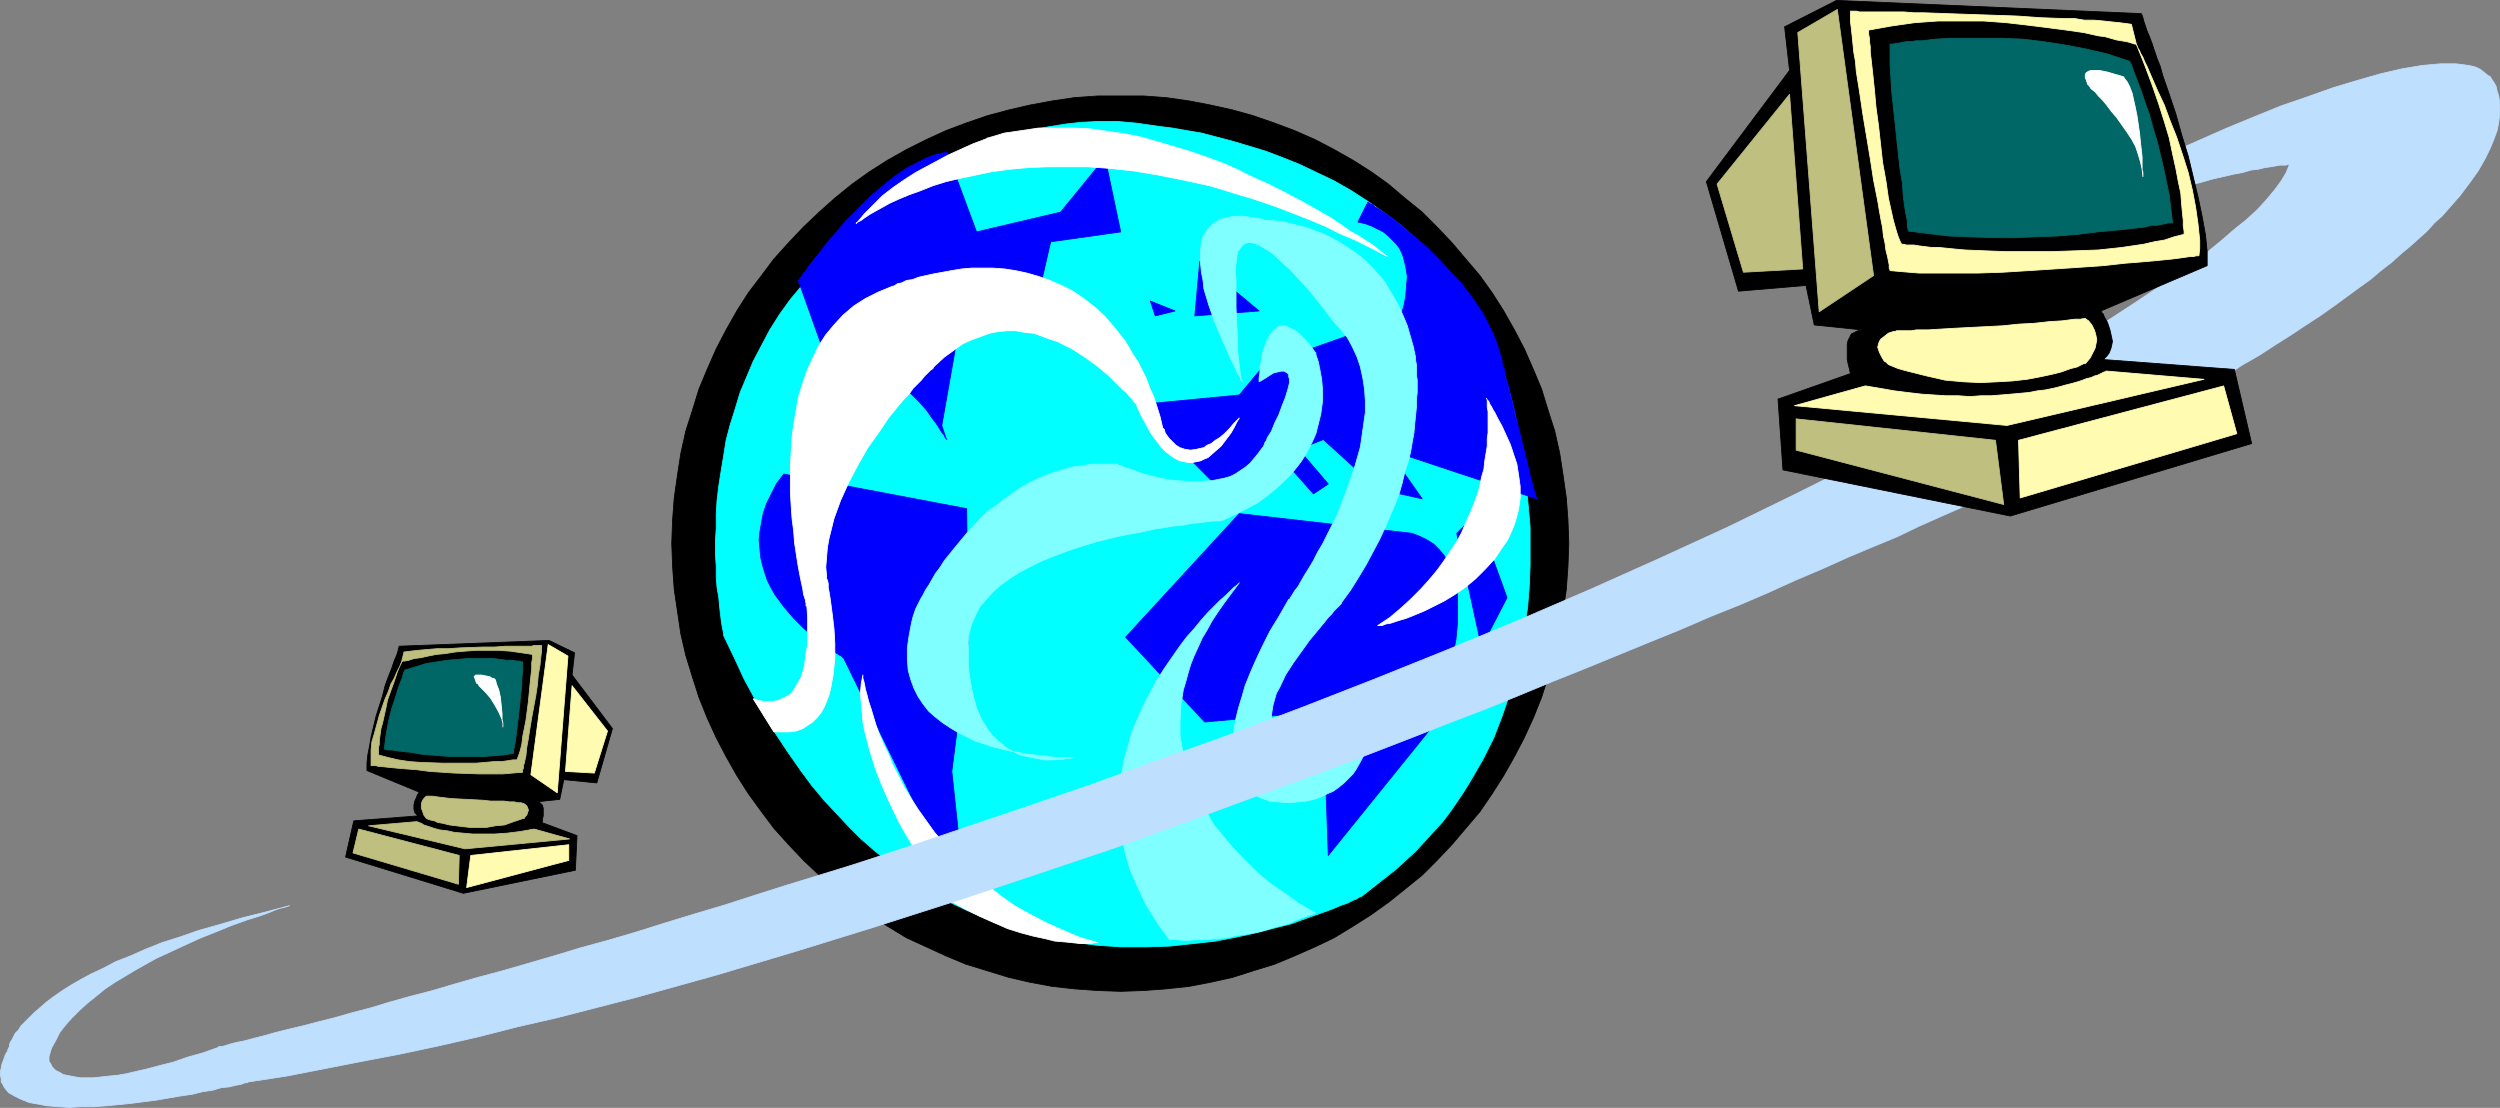
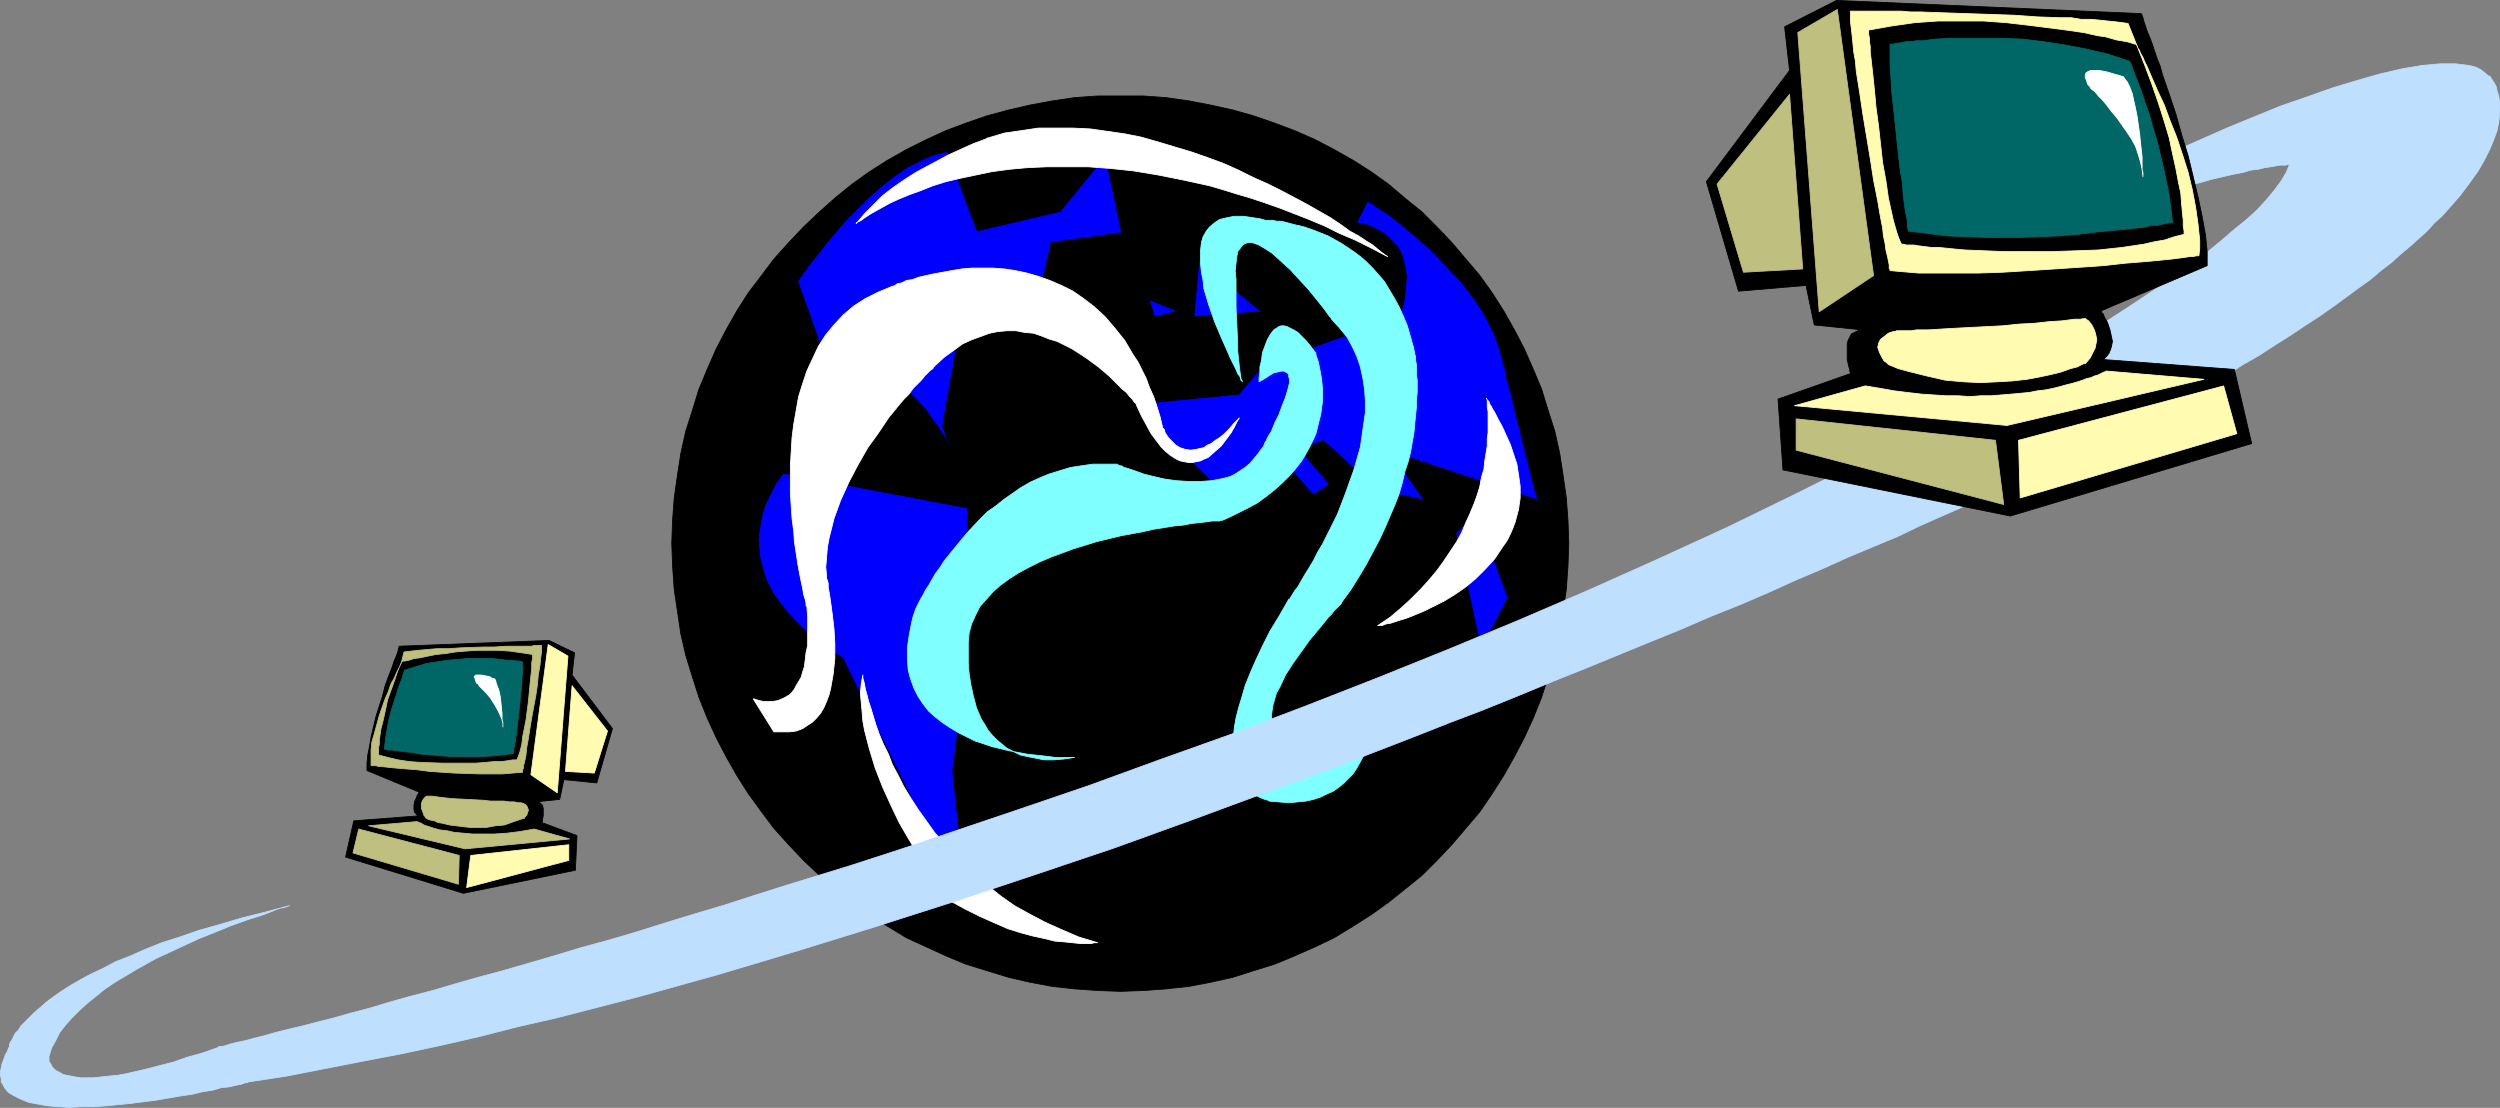
<svg xmlns="http://www.w3.org/2000/svg" xmlns:ns1="http://sodipodi.sourceforge.net/DTD/sodipodi-0.dtd" xmlns:ns2="http://www.inkscape.org/namespaces/inkscape" version="1.0" width="129.766mm" height="57.507mm" id="svg41" ns1:docname="World-wide Network.wmf">
  <rect width="100%" height="100%" fill="#808080" stroke="none" />
  <ns1:namedview id="namedview41" pagecolor="#ffffff" bordercolor="#000000" borderopacity="0.25" ns2:showpageshadow="2" ns2:pageopacity="0.0" ns2:pagecheckerboard="0" ns2:deskcolor="#d1d1d1" ns2:document-units="mm" />
  <defs id="defs1">
    <pattern id="WMFhbasepattern" patternUnits="userSpaceOnUse" width="6" height="6" x="0" y="0" />
  </defs>
  <path style="fill:#000000;fill-opacity:1;fill-rule:evenodd;stroke:#000000;stroke-width:0.162px;stroke-linecap:round;stroke-linejoin:round;stroke-miterlimit:4;stroke-dasharray:none;stroke-opacity:1" d="m 219.857,194.484 4.525,-0.162 4.363,-0.323 4.525,-0.485 4.202,-0.808 4.363,-0.97 4.04,-1.293 4.202,-1.293 3.878,-1.616 4.04,-1.778 3.717,-1.778 3.717,-2.262 3.555,-2.262 3.394,-2.424 3.232,-2.586 3.394,-2.747 2.909,-2.909 2.909,-3.07 2.747,-3.232 2.747,-3.232 2.424,-3.555 2.262,-3.555 2.101,-3.717 1.939,-3.717 1.778,-3.878 1.616,-4.04 1.293,-4.04 1.293,-4.202 0.97,-4.202 0.646,-4.363 0.646,-4.363 0.323,-4.525 0.162,-4.525 -0.162,-4.525 -0.323,-4.363 -0.646,-4.525 -0.646,-4.202 -0.97,-4.363 -1.293,-4.04 -1.293,-4.202 -1.616,-3.878 -1.778,-4.04 -1.939,-3.717 -2.101,-3.717 -2.262,-3.555 -2.424,-3.394 -2.747,-3.232 -2.747,-3.232 -2.909,-3.07 -2.909,-2.909 -3.394,-2.747 -3.232,-2.747 -3.394,-2.424 -3.555,-2.262 -3.717,-2.101 -3.717,-1.939 -4.04,-1.778 -3.878,-1.454 -4.202,-1.454 -4.04,-1.131 -4.363,-0.97 -4.202,-0.808 -4.525,-0.646 -4.363,-0.323 h -4.525 -4.525 l -4.525,0.323 -4.363,0.646 -4.363,0.808 -4.202,0.97 -4.202,1.131 -4.202,1.454 -3.878,1.454 -3.878,1.778 -3.878,1.939 -3.717,2.101 -3.555,2.262 -3.394,2.424 -3.394,2.747 -3.07,2.747 -3.07,2.909 -2.909,3.07 -2.909,3.232 -2.424,3.232 -2.586,3.394 -2.262,3.555 -2.101,3.717 -1.939,3.717 -1.778,4.04 -1.616,3.878 -1.293,4.202 -1.293,4.04 -0.97,4.363 -0.646,4.202 -0.646,4.525 -0.323,4.363 -0.162,4.525 0.162,4.525 0.323,4.525 0.646,4.363 0.646,4.363 0.97,4.202 1.293,4.202 1.293,4.04 1.616,4.04 1.778,3.878 1.939,3.717 2.101,3.717 2.262,3.555 2.586,3.555 2.424,3.232 2.909,3.232 2.909,3.07 3.07,2.909 3.07,2.747 3.394,2.586 3.394,2.424 3.555,2.262 3.717,2.262 3.878,1.778 3.878,1.778 3.878,1.616 4.202,1.293 4.202,1.293 4.202,0.97 4.363,0.808 4.363,0.485 4.525,0.323 z" id="path1" />
-   <path style="fill:#00ffff;fill-opacity:1;fill-rule:evenodd;stroke:#00ffff;stroke-width:0.162px;stroke-linecap:round;stroke-linejoin:round;stroke-miterlimit:4;stroke-dasharray:none;stroke-opacity:1" d="m 141.965,124.673 v 0 -0.485 l -0.162,-0.646 -0.162,-0.808 -0.162,-1.131 -0.162,-1.293 -0.162,-1.454 -0.162,-1.778 -0.323,-1.778 -0.162,-2.101 v -2.101 l -0.162,-2.424 v -2.424 l 0.162,-2.586 v -2.747 l 0.162,-2.747 0.323,-2.747 0.485,-3.07 0.485,-2.909 0.485,-3.07 0.808,-3.07 0.97,-3.07 0.97,-3.232 1.293,-3.07 1.293,-3.07 1.616,-3.07 1.616,-3.07 1.939,-3.07 2.101,-2.909 2.424,-2.909 2.424,-2.747 2.909,-2.747 v 0 l 0.162,-0.323 0.323,-0.323 0.323,-0.485 0.485,-0.485 0.646,-0.646 0.646,-0.808 0.808,-0.97 0.97,-0.808 0.97,-0.97 1.131,-1.131 1.293,-1.131 1.293,-1.131 1.454,-1.131 1.454,-1.293 1.616,-1.131 1.778,-1.293 1.778,-1.131 1.939,-1.293 1.939,-1.131 2.101,-1.131 2.262,-1.131 2.262,-0.97 2.424,-0.97 2.424,-0.97 2.586,-0.808 2.747,-0.808 2.747,-0.646 2.747,-0.485 3.07,-0.485 2.909,-0.323 3.232,-0.162 h 1.454 1.131 1.454 l 1.778,0.162 1.778,0.162 2.262,0.323 2.262,0.323 2.586,0.323 2.747,0.485 2.909,0.485 3.07,0.808 3.07,0.808 3.232,0.97 3.232,0.97 3.394,1.293 3.232,1.293 3.394,1.616 3.394,1.616 3.394,1.939 3.232,2.101 3.232,2.262 3.232,2.424 3.07,2.747 2.909,2.909 2.909,3.232 2.586,3.394 2.424,3.717 2.424,4.04 0.97,2.101 0.97,2.101 0.97,2.262 0.808,2.262 v 0 l 0.162,0.162 v 0.323 l 0.162,0.323 0.162,0.323 0.162,0.646 0.323,1.131 0.485,1.616 0.485,1.939 0.485,2.101 0.485,2.586 0.485,2.586 0.485,2.909 0.485,3.232 0.323,3.394 0.323,3.394 0.323,3.717 v 3.717 4.04 l -0.162,4.04 -0.323,4.04 -0.646,4.202 -0.646,4.363 -0.97,4.202 -1.293,4.363 -1.454,4.202 -1.616,4.202 -2.101,4.202 -2.424,4.202 -1.293,2.101 -1.293,1.939 -1.454,2.101 -1.454,1.939 -1.778,1.939 -1.778,1.939 -1.778,1.939 -1.939,1.778 -1.939,1.778 -2.262,1.778 -2.262,1.778 -2.262,1.778 v 0 h -0.162 l -0.323,0.162 -0.485,0.323 -0.485,0.162 -0.646,0.323 -0.646,0.323 -0.97,0.323 -0.808,0.323 -1.131,0.485 -2.262,0.808 -2.747,0.97 -3.07,1.131 -3.232,0.808 -3.717,0.97 -3.717,0.808 -4.202,0.808 -4.363,0.485 -4.525,0.485 -4.686,0.162 h -4.848 l -4.848,-0.323 -5.01,-0.646 -2.586,-0.485 -2.586,-0.485 -2.586,-0.646 -2.586,-0.808 -2.586,-0.808 -2.586,-0.808 -2.586,-1.131 -2.586,-1.131 -2.747,-1.293 -2.586,-1.454 -2.424,-1.454 -2.586,-1.616 -2.586,-1.939 -2.586,-1.939 -2.424,-1.939 -2.586,-2.262 -2.424,-2.424 -2.424,-2.586 -2.424,-2.586 -2.424,-2.909 -2.262,-3.07 -2.262,-3.232 -2.262,-3.394 -2.262,-3.555 -2.101,-3.717 -2.101,-3.878 -1.939,-4.202 z" id="path2" />
-   <path style="fill:#0000ff;fill-opacity:1;fill-rule:evenodd;stroke:#0000ff;stroke-width:0.162px;stroke-linecap:round;stroke-linejoin:round;stroke-miterlimit:4;stroke-dasharray:none;stroke-opacity:1" d="m 277.063,104.635 -33.936,-3.878 -22.301,24.24 15.514,16.645 23.27,-2.101 0.97,28.28 20.362,-25.209 0.162,-0.162 v -0.323 l 0.162,-0.323 0.323,-0.646 0.162,-0.808 0.485,-0.808 0.323,-1.131 0.323,-1.131 0.323,-1.293 0.485,-1.293 0.646,-2.909 0.646,-3.07 0.646,-3.232 0.323,-3.394 v -3.232 -1.778 l -0.162,-1.454 -0.323,-1.454 -0.323,-1.616 -0.646,-1.293 -0.485,-1.293 -0.808,-1.131 -0.97,-1.131 -0.97,-0.97 -1.293,-0.808 -1.293,-0.646 z" id="path3" />
  <path style="fill:#0000ff;fill-opacity:1;fill-rule:evenodd;stroke:#0000ff;stroke-width:0.162px;stroke-linecap:round;stroke-linejoin:round;stroke-miterlimit:4;stroke-dasharray:none;stroke-opacity:1" d="m 285.789,104.635 4.848,22.301 5.01,-9.696 -5.979,-16.483 z" id="path4" />
  <path style="fill:#0000ff;fill-opacity:1;fill-rule:evenodd;stroke:#0000ff;stroke-width:0.162px;stroke-linecap:round;stroke-linejoin:round;stroke-miterlimit:4;stroke-dasharray:none;stroke-opacity:1" d="m 239.249,95.909 -16.322,-16.483 20.2,-1.939 4.848,-5.818 16.483,-5.818 4.848,-6.787 3.878,6.787 v 0 0 l 0.162,-0.162 0.323,-0.646 0.323,-0.808 0.485,-1.293 0.485,-1.454 0.485,-1.616 0.323,-1.778 0.162,-1.939 0.162,-1.939 -0.323,-1.939 -0.485,-1.939 -0.323,-0.808 -0.485,-0.97 -0.646,-0.808 -0.646,-0.646 -0.808,-0.808 -0.97,-0.808 -0.97,-0.485 -1.293,-0.646 -1.293,-0.485 -1.454,-0.323 1.939,-3.878 v 0 l 0.323,0.162 0.162,0.162 0.485,0.162 0.485,0.485 0.646,0.323 0.646,0.485 0.808,0.485 1.778,1.293 1.939,1.616 2.101,1.778 2.262,1.939 2.262,2.262 2.262,2.424 2.262,2.424 2.101,2.747 1.939,2.909 1.616,3.07 0.646,1.454 0.646,1.616 0.485,1.616 0.485,1.616 v 0 0.323 0.162 l 0.162,0.323 v 0.485 l 0.323,0.485 0.162,1.454 0.485,1.454 0.485,1.939 0.485,1.939 0.485,2.101 2.262,9.05 0.485,2.101 0.485,1.939 0.485,1.778 0.485,1.616 -14.706,-4.848 -14.544,-4.848 6.787,9.696 -8.726,-1.939 -10.666,-9.696 -4.848,1.939 5.818,6.787 -2.909,1.939 -7.757,-8.726 z" id="path5" />
  <path style="fill:#0000ff;fill-opacity:1;fill-rule:evenodd;stroke:#0000ff;stroke-width:0.162px;stroke-linecap:round;stroke-linejoin:round;stroke-miterlimit:4;stroke-dasharray:none;stroke-opacity:1" d="m 235.37,51.307 -0.97,10.665 12.605,-0.97 z" id="path6" />
  <path style="fill:#0000ff;fill-opacity:1;fill-rule:evenodd;stroke:#0000ff;stroke-width:0.162px;stroke-linecap:round;stroke-linejoin:round;stroke-miterlimit:4;stroke-dasharray:none;stroke-opacity:1" d="m 225.674,59.064 0.97,2.909 3.878,-0.97 z" id="path7" />
  <path style="fill:#0000ff;fill-opacity:1;fill-rule:evenodd;stroke:#0000ff;stroke-width:0.162px;stroke-linecap:round;stroke-linejoin:round;stroke-miterlimit:4;stroke-dasharray:none;stroke-opacity:1" d="m 153.762,93 35.875,6.787 0.323,26.179 -3.232,25.371 2.909,27.149 -24.24,-49.611 v 0.162 l -0.162,-0.162 -0.162,-0.162 -0.323,-0.162 -0.485,-0.323 -0.646,-0.323 -0.646,-0.485 -0.808,-0.485 -0.808,-0.646 -0.97,-0.646 -0.808,-0.646 -1.939,-1.778 -1.939,-1.939 -1.939,-2.262 -1.778,-2.424 -0.808,-1.454 -0.646,-1.293 -0.485,-1.454 -0.485,-1.616 -0.323,-1.454 -0.162,-1.616 -0.162,-1.778 0.162,-1.616 0.323,-1.778 0.323,-1.778 0.646,-1.939 0.97,-1.939 0.97,-1.939 z" id="path8" />
  <path style="fill:#0000ff;fill-opacity:1;fill-rule:evenodd;stroke:none" d="m 185.759,86.213 v 0 l -0.162,-0.162 -0.162,-0.162 -0.162,-0.485 -0.323,-0.323 -0.323,-0.485 -0.808,-1.293 -0.97,-1.293 -1.131,-1.616 -1.454,-1.616 -1.616,-1.616 -1.616,-1.616 -1.939,-1.778 -1.939,-1.454 -2.101,-1.293 -2.262,-0.97 -2.424,-0.808 -1.131,-0.323 -2.586,-0.162 h -1.131 l -4.848,-13.574 v -0.162 l 0.162,-0.162 0.162,-0.323 0.323,-0.323 0.323,-0.646 0.485,-0.485 0.485,-0.808 0.646,-0.808 1.454,-1.778 1.454,-1.939 1.939,-2.262 1.939,-2.262 2.262,-2.262 2.262,-2.262 2.424,-2.101 2.424,-1.939 2.586,-1.778 2.586,-1.293 1.293,-0.646 1.293,-0.485 1.293,-0.323 1.293,-0.323 5.818,15.675 16.483,-3.878 8.726,-10.665 3.07,14.544 -13.736,1.939 -2.909,12.605 -15.514,6.787 -2.909,16.483 z" id="path9" />
-   <path style="fill:none;stroke:#0000ff;stroke-width:0.162px;stroke-linecap:round;stroke-linejoin:round;stroke-miterlimit:4;stroke-dasharray:none;stroke-opacity:1" d="m 185.759,86.213 v 0 l -0.162,-0.162 -0.162,-0.162 -0.162,-0.485 -0.323,-0.323 -0.323,-0.485 -0.808,-1.293 -0.97,-1.293 -1.131,-1.616 -1.454,-1.616 -1.616,-1.616 -1.616,-1.616 -1.939,-1.778 -1.939,-1.454 -2.101,-1.293 -2.262,-0.97 -2.424,-0.808 -1.131,-0.323 -2.586,-0.162 h -1.131" id="path10" />
  <path style="fill:none;stroke:#0000ff;stroke-width:0.162px;stroke-linecap:round;stroke-linejoin:round;stroke-miterlimit:4;stroke-dasharray:none;stroke-opacity:1" d="m 161.519,68.76 -4.848,-13.574" id="path11" />
-   <path style="fill:none;stroke:#0000ff;stroke-width:0.162px;stroke-linecap:round;stroke-linejoin:round;stroke-miterlimit:4;stroke-dasharray:none;stroke-opacity:1" d="m 156.671,55.186 v -0.162 l 0.162,-0.162 0.162,-0.323 0.323,-0.323 0.323,-0.646 0.485,-0.485 0.485,-0.808 0.646,-0.808 1.454,-1.778 1.454,-1.939 1.939,-2.262 1.939,-2.262 2.262,-2.262 2.262,-2.262 2.424,-2.101 2.424,-1.939 2.586,-1.778 2.586,-1.293 1.293,-0.646 1.293,-0.485 1.293,-0.323 1.293,-0.323" id="path12" />
  <path style="fill:none;stroke:#0000ff;stroke-width:0.162px;stroke-linecap:round;stroke-linejoin:round;stroke-miterlimit:4;stroke-dasharray:none;stroke-opacity:1" d="m 185.759,29.815 5.818,15.675 16.483,-3.878 8.726,-10.665 3.07,14.544 -13.736,1.939 -2.909,12.605 -15.514,6.787 -2.909,16.483" id="path13" />
  <path style="fill:#ffffff;fill-opacity:1;fill-rule:evenodd;stroke:#ffffff;stroke-width:0.162px;stroke-linecap:round;stroke-linejoin:round;stroke-miterlimit:4;stroke-dasharray:none;stroke-opacity:1" d="m 222.927,79.426 v -0.162 l -0.162,-0.162 -0.323,-0.323 -0.323,-0.485 -0.485,-0.485 -0.646,-0.808 -0.808,-0.646 -0.808,-0.808 -0.808,-0.808 -0.97,-0.97 -2.101,-1.778 -2.424,-1.778 -2.747,-1.778 -2.909,-1.454 -1.616,-0.485 -1.616,-0.646 -1.454,-0.485 -1.778,-0.162 -1.616,-0.323 h -1.778 l -1.778,0.162 -1.616,0.323 -1.778,0.646 -1.778,0.646 -1.778,0.808 -1.778,1.293 -1.778,1.293 -1.778,1.616 v 0 l -0.323,0.323 -0.162,0.323 -0.485,0.323 -0.485,0.485 -0.646,0.646 -0.646,0.808 -0.808,0.808 -0.808,0.808 -0.808,1.131 -0.97,0.97 -0.97,1.131 -2.101,2.586 -1.939,2.909 -2.101,2.909 -1.939,3.394 -1.778,3.394 -1.616,3.555 -1.293,3.555 -0.485,1.939 -0.485,1.939 -0.323,1.778 -0.162,1.939 -0.162,1.939 0.162,1.778 v 0.162 0.323 l 0.162,0.323 0.162,0.646 v 0.808 l 0.162,0.808 0.162,0.97 0.162,1.131 0.323,2.424 0.323,2.747 0.162,2.909 v 2.909 l -0.323,3.07 -0.485,2.747 -0.323,1.293 -0.485,1.293 -0.485,1.131 -0.646,1.131 -0.808,0.97 -0.808,0.808 -0.97,0.646 -0.97,0.646 -1.293,0.485 -1.293,0.162 h -1.454 -1.616 l -4.04,-6.464 h 0.162 l 0.485,0.162 0.485,0.162 0.808,0.162 h 0.97 0.97 l 0.97,-0.162 1.131,-0.485 1.131,-0.646 0.485,-0.485 0.485,-0.646 0.323,-0.646 0.485,-0.808 0.485,-0.808 0.323,-1.131 0.323,-0.97 0.162,-1.293 0.162,-1.454 0.323,-1.454 v -1.616 -1.939 -1.939 l -0.162,-2.262 h -0.162 v -0.485 l -0.162,-0.808 -0.323,-0.97 -0.162,-1.131 -0.323,-1.454 -0.323,-1.616 -0.323,-1.778 -0.323,-2.101 -0.323,-2.101 -0.162,-2.262 -0.323,-2.424 -0.162,-2.424 -0.162,-2.586 v -2.586 -2.747 l 0.162,-2.747 0.162,-2.747 0.323,-2.586 0.485,-2.747 0.485,-2.747 0.808,-2.586 0.808,-2.424 1.131,-2.424 1.131,-2.424 1.454,-2.262 1.616,-1.939 1.778,-1.939 2.101,-1.778 2.262,-1.454 2.586,-1.293 2.747,-1.131 h 0.162 l 0.323,-0.162 0.485,-0.323 0.808,-0.162 0.97,-0.485 1.131,-0.162 1.293,-0.485 1.454,-0.323 1.454,-0.323 1.778,-0.323 1.778,-0.323 1.939,-0.323 1.939,-0.162 h 2.101 2.101 l 2.262,0.162 2.101,0.323 2.262,0.485 2.262,0.646 2.262,0.808 2.262,0.97 2.262,1.131 2.101,1.454 2.101,1.616 2.101,1.939 1.939,2.262 1.939,2.424 1.616,2.747 0.97,1.454 0.808,1.616 0.808,1.616 0.646,1.778 0.808,1.778 0.646,1.939 0.646,2.101 0.485,2.101 0.162,0.162 0.162,0.162 0.162,0.646 0.323,0.485 0.485,0.646 0.646,0.646 0.646,0.646 0.808,0.485 0.97,0.323 1.131,0.162 1.131,-0.162 0.646,-0.162 0.808,-0.162 0.646,-0.485 0.808,-0.323 0.808,-0.646 0.808,-0.485 0.97,-0.808 0.97,-0.97 0.808,-0.97 1.131,-1.131 v 0 l -0.162,0.323 -0.162,0.162 -0.162,0.323 -0.485,0.97 -0.646,1.131 -0.97,1.293 -0.97,1.293 -1.293,1.131 -1.293,1.131 -0.808,0.323 -0.646,0.323 -0.808,0.162 -0.808,0.162 h -0.808 l -0.808,-0.162 -0.808,-0.162 -0.97,-0.485 -0.97,-0.646 -0.808,-0.646 -0.97,-0.97 -0.97,-1.293 -0.97,-1.293 -0.97,-1.778 -0.97,-1.778 z" id="path14" />
  <path style="fill:#7fffff;fill-opacity:1;fill-rule:evenodd;stroke:#7fffff;stroke-width:0.162px;stroke-linecap:round;stroke-linejoin:round;stroke-miterlimit:4;stroke-dasharray:none;stroke-opacity:1" d="m 247.005,74.901 v -0.162 -0.646 l 0.162,-0.97 v -1.131 l 0.323,-1.293 0.162,-1.454 0.485,-1.293 0.485,-1.293 0.646,-1.131 0.646,-0.808 0.485,-0.323 0.485,-0.323 0.485,-0.162 h 0.485 l 0.646,0.162 0.646,0.323 0.646,0.323 0.808,0.485 0.808,0.808 0.808,0.808 0.808,0.97 0.97,1.293 v 0 l 0.162,0.162 v 0.323 l 0.162,0.485 0.323,0.97 0.323,1.616 0.323,1.778 0.162,1.939 v 2.424 l -0.323,2.424 -0.323,1.293 -0.323,1.293 -0.323,1.293 -0.646,1.454 -0.646,1.293 -0.808,1.454 -0.808,1.293 -1.131,1.454 -1.131,1.293 -1.293,1.293 -1.616,1.454 -1.616,1.293 -1.778,1.293 -2.101,1.131 -2.262,1.131 -2.424,1.131 h -0.162 l -0.485,0.162 h -0.646 -0.808 l -1.131,0.162 -1.293,0.162 -1.616,0.162 -1.616,0.323 -1.778,0.162 -1.939,0.323 -2.101,0.323 -2.101,0.485 -4.363,0.808 -4.686,1.131 -4.686,1.454 -4.363,1.616 -2.262,0.97 -1.939,0.97 -2.101,1.131 -1.778,1.131 -1.778,1.293 -1.454,1.293 -1.293,1.454 -1.293,1.454 -0.808,1.616 -0.808,1.778 -0.485,1.778 -0.162,1.778 v 0.323 0.485 3.394 l 0.162,1.939 0.323,2.101 0.485,2.262 0.646,2.424 0.97,2.262 0.646,0.97 0.646,1.131 0.808,0.97 0.97,0.97 0.97,0.808 0.97,0.808 1.293,0.646 1.293,0.646 1.454,0.323 1.616,0.323 1.616,0.323 h 1.778 l 2.101,-0.162 2.101,-0.323 h -1.778 -0.97 -1.131 l -1.131,-0.162 -1.454,-0.162 -1.454,-0.162 -1.454,-0.162 -3.394,-0.646 -3.394,-0.808 -3.394,-1.131 -1.616,-0.808 -1.616,-0.808 -1.616,-0.97 -1.454,-0.97 -1.454,-1.131 -1.293,-1.131 -1.131,-1.454 -0.97,-1.454 -0.808,-1.616 -0.646,-1.778 -0.485,-1.778 -0.162,-2.101 v -2.262 l 0.323,-2.262 0.485,-2.586 0.323,-1.293 0.485,-1.454 v 0 l 0.162,-0.323 0.162,-0.323 0.323,-0.646 0.323,-0.646 0.485,-0.808 0.485,-0.97 0.646,-0.97 0.646,-1.131 0.646,-1.131 0.97,-1.293 0.808,-1.293 2.101,-2.586 2.262,-2.747 2.586,-2.747 1.454,-1.454 1.616,-1.131 1.616,-1.293 1.616,-1.131 1.616,-1.131 1.939,-1.131 1.778,-0.808 1.939,-0.808 2.101,-0.646 2.101,-0.646 2.101,-0.323 2.262,-0.323 h 2.424 2.262 0.162 l 0.162,0.162 0.323,0.162 h 0.323 l 0.485,0.323 0.646,0.162 1.454,0.485 1.778,0.646 1.939,0.485 2.101,0.485 2.262,0.323 2.424,0.162 h 2.424 l 2.262,-0.162 2.424,-0.485 1.131,-0.323 0.97,-0.485 0.97,-0.646 0.97,-0.646 0.97,-0.808 0.808,-0.97 0.808,-0.97 0.808,-1.131 v 0 l 0.162,-0.162 0.162,-0.323 0.162,-0.485 0.323,-0.485 0.162,-0.485 0.808,-1.293 0.646,-1.616 0.808,-1.616 0.646,-1.778 0.646,-1.616 0.485,-1.616 0.323,-1.293 V 74.416 l -0.162,-0.485 V 73.446 l -0.323,-0.323 -0.323,-0.162 -0.323,-0.162 h -0.485 l -0.646,0.162 -0.808,0.162 -0.808,0.485 -0.97,0.646 z" id="path15" />
  <path style="fill:#ffffff;fill-opacity:1;fill-rule:evenodd;stroke:#ffffff;stroke-width:0.162px;stroke-linecap:round;stroke-linejoin:round;stroke-miterlimit:4;stroke-dasharray:none;stroke-opacity:1" d="m 186.082,176.546 v -0.162 l -0.162,-0.162 -0.323,-0.323 -0.323,-0.485 -0.485,-0.646 -0.485,-0.808 -0.646,-0.808 -0.646,-0.97 -0.646,-1.131 -0.808,-1.131 -1.616,-2.586 -1.778,-2.909 -1.778,-3.07 -1.616,-3.394 -1.616,-3.555 -1.454,-3.717 -1.131,-3.717 -0.97,-3.717 -0.323,-1.778 -0.162,-1.939 -0.162,-1.778 -0.162,-1.778 0.162,-1.778 0.323,-1.778 v 0.162 0.485 l 0.162,0.485 0.162,0.646 0.162,0.97 0.323,1.131 0.323,1.293 0.485,1.454 0.485,1.616 0.485,1.616 0.646,1.778 0.808,1.939 0.97,1.939 0.808,2.101 1.131,2.101 1.131,2.262 1.293,2.101 1.454,2.262 1.616,2.262 1.616,2.262 1.778,2.101 1.939,2.262 2.101,2.101 2.262,2.101 2.424,1.939 2.424,1.939 2.747,1.939 2.909,1.616 3.07,1.616 3.232,1.454 3.394,1.454 3.717,1.131 h -0.162 -0.485 l -0.646,0.162 h -2.101 l -1.454,-0.162 -1.616,-0.162 -1.939,-0.162 -1.939,-0.485 -2.262,-0.485 -2.424,-0.646 -2.586,-0.808 -2.586,-1.131 -2.909,-1.293 -2.909,-1.454 z" id="path16" />
-   <path style="fill:#7fffff;fill-opacity:1;fill-rule:evenodd;stroke:#7fffff;stroke-width:0.162px;stroke-linecap:round;stroke-linejoin:round;stroke-miterlimit:4;stroke-dasharray:none;stroke-opacity:1" d="m 243.127,114.331 -0.162,0.162 -0.323,0.323 -0.646,0.485 -0.646,0.646 -0.808,0.808 -1.131,0.97 -1.131,1.131 -1.293,1.293 -1.293,1.454 -1.454,1.778 -1.454,1.616 -1.454,1.939 -1.454,2.101 -1.454,2.101 -1.454,2.262 -1.293,2.424 -1.293,2.424 -1.131,2.586 -1.131,2.586 -0.808,2.909 -0.808,2.747 -0.485,2.909 -0.323,3.07 -0.162,3.07 0.162,3.07 0.485,3.232 0.646,3.232 0.97,3.232 1.454,3.232 0.808,1.778 0.808,1.616 0.97,1.616 1.131,1.778 1.131,1.616 1.293,1.778 h 0.323 0.323 0.808 l 1.131,0.162 h 1.293 l 1.454,-0.162 h 1.778 l 1.939,-0.162 2.101,-0.162 2.101,-0.485 2.424,-0.323 2.424,-0.485 2.586,-0.808 2.586,-0.646 2.586,-1.131 2.747,-0.97 -0.162,-0.162 -0.323,-0.162 -0.646,-0.323 -0.97,-0.646 -0.97,-0.485 -1.131,-0.808 -1.293,-0.97 -1.454,-0.97 -1.616,-1.131 -1.616,-1.293 -1.616,-1.454 -1.616,-1.616 -1.616,-1.616 -1.616,-1.778 -1.616,-1.939 -1.616,-1.939 -1.293,-2.262 -1.293,-2.262 -1.293,-2.424 -0.97,-2.424 -0.808,-2.586 -0.485,-2.747 -0.485,-2.747 v -3.07 l 0.162,-2.909 0.485,-3.07 0.485,-1.616 0.485,-1.778 0.485,-1.616 0.646,-1.616 0.808,-1.778 0.808,-1.778 0.97,-1.616 0.97,-1.778 1.293,-1.939 1.131,-1.616 1.454,-1.939 z" id="path17" />
  <path style="fill:#7fffff;fill-opacity:1;fill-rule:evenodd;stroke:#7fffff;stroke-width:0.162px;stroke-linecap:round;stroke-linejoin:round;stroke-miterlimit:4;stroke-dasharray:none;stroke-opacity:1" d="m 243.773,74.901 -0.162,-0.162 -0.162,-0.162 -0.162,-0.646 -0.485,-0.646 -0.323,-0.808 -0.485,-0.97 -0.646,-1.293 -0.485,-1.131 -0.646,-1.454 -0.646,-1.454 -1.293,-3.07 -1.131,-3.232 -0.97,-3.232 -0.162,-1.616 -0.323,-1.616 -0.162,-1.616 v -1.454 -1.293 l 0.162,-1.454 0.323,-1.131 0.646,-1.131 0.646,-0.808 0.97,-0.808 0.97,-0.646 1.293,-0.323 1.616,-0.323 h 1.778 l 2.101,0.323 1.131,0.162 1.131,0.323 h 0.485 0.97 l 0.646,0.162 h 0.808 l 0.808,0.162 1.778,0.485 2.101,0.485 2.262,0.808 2.424,0.97 2.586,1.454 2.424,1.616 1.293,0.97 1.131,0.97 1.293,1.293 1.131,1.293 1.131,1.293 0.97,1.616 0.97,1.616 0.97,1.778 0.808,1.778 0.808,1.939 0.646,2.262 0.646,2.262 v 0 0.323 l 0.162,0.323 v 0.323 l 0.162,0.646 v 0.646 l 0.162,0.808 v 0.97 0.97 l 0.162,1.131 v 2.424 l -0.162,1.454 v 1.454 l -0.162,1.616 -0.162,1.616 -0.162,1.778 -0.323,1.778 -0.323,1.939 -0.485,1.939 -0.646,1.939 -0.485,2.101 -0.646,2.262 -0.808,2.101 -0.97,2.262 -0.97,2.262 -1.131,2.424 -1.293,2.424 -1.293,2.424 -1.454,2.424 -1.616,2.586 -1.778,2.424 v 0.162 l -0.162,0.162 -0.323,0.323 -0.323,0.323 -0.646,0.646 -0.485,0.646 -0.646,0.646 -0.646,0.808 -1.454,1.778 -1.616,1.939 -1.616,2.262 -1.616,2.262 -1.454,2.262 -1.131,2.424 -0.646,1.131 -0.646,2.262 -0.162,0.97 -0.162,1.131 v 0.97 l 0.162,0.808 0.323,0.808 0.485,0.808 0.646,0.646 0.808,0.485 0.97,0.485 0.162,0.162 0.485,0.162 h 0.646 l 0.97,0.162 0.97,0.162 1.293,0.162 h 1.293 l 1.454,-0.323 1.454,-0.162 1.454,-0.646 1.616,-0.808 1.293,-0.97 1.293,-1.293 0.646,-0.808 0.485,-0.97 0.646,-0.97 0.485,-0.97 0.485,-1.131 0.323,-1.293 v 0.97 0.485 0.808 l -0.162,1.454 -0.323,1.778 -0.485,2.101 -0.646,2.101 -0.808,2.101 -1.131,2.101 -0.646,1.131 -0.646,0.97 -0.808,0.808 -0.97,0.97 -0.97,0.808 -1.131,0.808 -1.131,0.485 -1.293,0.646 -1.454,0.485 -1.454,0.323 -1.616,0.162 -1.778,0.162 -1.939,-0.162 -1.939,-0.162 v 0 l -0.162,-0.162 -0.646,-0.162 -0.808,-0.323 -0.97,-0.485 -0.97,-0.97 -1.131,-1.131 -0.485,-0.646 -0.323,-0.808 -0.485,-0.808 -0.323,-0.97 -0.323,-0.97 -0.323,-1.293 v -1.293 -1.454 -1.454 l 0.162,-1.616 0.323,-1.778 0.485,-1.939 0.646,-2.101 0.646,-2.262 0.97,-2.424 1.131,-2.586 1.293,-2.747 1.454,-2.909 1.778,-2.909 1.939,-3.394 h 0.162 l 0.162,-0.323 0.323,-0.485 0.485,-0.808 0.646,-0.808 0.646,-1.131 0.646,-1.131 0.808,-1.293 0.97,-1.616 0.808,-1.616 0.97,-1.616 0.97,-1.939 1.939,-3.878 1.616,-4.202 1.616,-4.525 0.646,-2.262 0.646,-2.262 0.323,-2.262 0.323,-2.262 0.323,-2.262 v -2.262 l -0.162,-2.262 -0.323,-2.101 -0.485,-2.262 -0.646,-1.939 -0.97,-2.101 -0.97,-1.778 -1.454,-1.778 -1.616,-1.778 v 0 l -0.162,-0.323 -0.323,-0.323 -0.323,-0.485 -0.485,-0.646 -0.485,-0.646 -0.646,-0.808 -0.646,-0.808 -1.454,-1.778 -1.778,-1.939 -1.778,-1.939 -1.778,-1.616 -1.778,-1.616 -0.97,-0.646 -0.808,-0.485 -0.808,-0.485 -0.808,-0.323 -0.646,-0.162 h -0.646 l -0.646,0.162 -0.485,0.323 -0.485,0.646 -0.485,0.646 -0.162,0.97 -0.162,1.293 -0.162,1.454 0.162,1.778 v 2.747 1.293 1.454 l 0.162,3.394 0.162,3.394 v 1.616 l 0.162,1.616 0.162,1.454 0.162,1.293 0.162,1.131 z" id="path18" />
  <path style="fill:#ffffff;fill-opacity:1;fill-rule:evenodd;stroke:#ffffff;stroke-width:0.162px;stroke-linecap:round;stroke-linejoin:round;stroke-miterlimit:4;stroke-dasharray:none;stroke-opacity:1" d="m 291.607,78.133 v 0 l 0.162,0.323 v 0.323 0.485 0.646 l 0.162,0.808 v 0.808 2.101 1.293 l -0.162,1.131 v 1.454 l -0.485,2.909 -0.162,1.616 -0.485,1.616 -0.323,1.778 -0.485,1.616 -0.646,1.778 -0.808,1.939 -0.808,1.778 -0.808,1.939 -0.97,1.778 -1.293,1.939 -1.293,1.939 -1.293,1.778 -1.616,1.939 -1.616,1.778 -1.939,1.939 -1.939,1.778 -2.101,1.778 -2.424,1.616 h 0.162 v 0 h 0.646 l 0.808,-0.323 0.97,-0.162 1.454,-0.485 1.616,-0.485 1.616,-0.646 1.939,-0.808 1.939,-0.97 1.939,-0.97 2.101,-1.293 2.101,-1.454 1.939,-1.616 1.939,-1.939 1.778,-1.939 1.616,-2.424 0.808,-1.131 0.646,-1.293 0.485,-1.131 0.485,-1.293 0.646,-2.424 0.323,-2.262 v -2.262 l -0.323,-2.262 -0.323,-2.101 -0.646,-1.939 -0.646,-1.939 -0.808,-1.778 -0.808,-1.778 -0.808,-1.454 -0.646,-1.293 -0.323,-0.485 -0.323,-0.646 -0.323,-0.485 -0.162,-0.485 -0.323,-0.323 z" id="path19" />
  <path style="fill:#ffffff;fill-opacity:1;fill-rule:evenodd;stroke:#ffffff;stroke-width:0.162px;stroke-linecap:round;stroke-linejoin:round;stroke-miterlimit:4;stroke-dasharray:none;stroke-opacity:1" d="m 272.215,50.338 -0.162,-0.162 -0.323,-0.162 -0.646,-0.485 -0.808,-0.646 -0.97,-0.808 -1.293,-0.808 -1.454,-0.97 -1.778,-0.97 -1.778,-1.293 -1.939,-1.293 -2.262,-1.293 -2.262,-1.293 -2.424,-1.293 -2.747,-1.454 -2.586,-1.293 -2.909,-1.293 -2.909,-1.454 -2.909,-1.293 -3.07,-1.131 -3.232,-1.131 -3.232,-0.97 -3.232,-0.97 -3.394,-0.97 -3.232,-0.646 -3.394,-0.485 -3.394,-0.485 -3.394,-0.162 h -3.394 -3.394 l -3.232,0.485 -3.394,0.485 -3.232,0.97 v 0 h -0.162 l -0.162,0.162 -0.485,0.162 -0.323,0.162 -0.485,0.162 -1.293,0.485 -1.454,0.646 -1.778,0.808 -1.778,0.808 -2.101,1.131 -2.101,1.131 -2.101,1.131 -2.262,1.454 -2.101,1.454 -2.101,1.616 -1.778,1.778 -1.778,1.778 -1.616,1.939 v -0.162 l 0.323,-0.162 0.646,-0.323 0.646,-0.485 0.97,-0.646 1.131,-0.646 1.454,-0.808 1.454,-0.808 1.778,-0.808 1.939,-0.808 2.262,-0.808 2.424,-0.97 2.586,-0.808 2.747,-0.646 3.07,-0.646 3.07,-0.646 3.555,-0.485 3.555,-0.323 3.717,-0.162 h 4.04 4.202 l 4.363,0.323 4.525,0.485 4.848,0.808 4.848,0.97 5.171,1.131 2.747,0.808 2.586,0.808 2.747,0.808 2.909,0.97 2.747,0.97 2.909,1.131 2.909,1.131 3.07,1.293 2.909,1.454 3.07,1.293 3.232,1.616 z" id="path20" />
  <path style="fill:#bfdfff;fill-opacity:1;fill-rule:evenodd;stroke:#bfdfff;stroke-width:0.162px;stroke-linecap:round;stroke-linejoin:round;stroke-miterlimit:4;stroke-dasharray:none;stroke-opacity:1" d="m 56.802,177.677 v 0 l -0.485,0.162 -0.485,0.162 -0.808,0.162 -0.97,0.323 -1.131,0.485 -1.293,0.485 -1.454,0.485 -1.616,0.485 -1.778,0.646 -1.778,0.646 -1.939,0.808 -4.04,1.616 -4.202,1.939 -4.202,1.939 -4.04,2.262 -4.04,2.424 -1.939,1.293 -1.778,1.454 -1.616,1.293 -1.616,1.454 -1.454,1.454 -1.293,1.454 -1.131,1.454 -0.808,1.616 -0.808,1.454 -0.485,1.616 v 0.485 0.485 l 0.323,0.485 0.323,0.646 0.646,0.646 0.97,0.485 0.485,0.323 0.808,0.162 0.808,0.162 0.808,0.162 1.131,0.162 h 1.131 1.293 l 1.454,-0.162 1.454,-0.162 1.778,-0.162 1.778,-0.323 2.101,-0.485 2.101,-0.485 2.424,-0.646 2.586,-0.646 2.747,-0.97 2.909,-0.808 3.232,-1.131 v -0.162 h 0.646 l 0.646,-0.162 0.97,-0.323 1.293,-0.323 1.616,-0.323 1.778,-0.485 1.939,-0.485 2.262,-0.646 2.586,-0.646 2.747,-0.646 3.07,-0.808 3.232,-0.808 3.394,-0.97 3.717,-0.97 3.717,-1.131 4.04,-1.131 4.363,-1.131 4.363,-1.293 4.525,-1.293 4.848,-1.293 5.01,-1.454 5.01,-1.454 5.333,-1.616 5.333,-1.454 5.494,-1.616 5.656,-1.778 5.818,-1.778 5.979,-1.778 5.979,-1.939 6.141,-1.939 6.302,-1.939 6.302,-1.939 6.464,-2.101 6.464,-2.101 6.626,-2.262 13.413,-4.525 13.736,-4.686 13.736,-5.01 14.059,-5.01 14.059,-5.333 14.059,-5.494 14.059,-5.656 14.059,-5.818 13.898,-5.979 13.736,-6.141 13.736,-6.302 13.251,-6.464 12.928,-6.464 6.302,-3.394 6.302,-3.394 h 0.162 v -0.162 l 0.323,-0.162 h 0.323 l 0.323,-0.323 0.485,-0.162 0.646,-0.323 0.646,-0.485 1.454,-0.808 1.778,-0.97 2.101,-1.131 2.262,-1.293 2.424,-1.293 2.586,-1.454 2.747,-1.616 3.07,-1.778 2.909,-1.778 3.07,-1.939 6.464,-3.878 6.464,-4.202 6.302,-4.202 3.07,-2.101 2.909,-2.262 2.747,-1.939 2.747,-2.262 2.424,-2.101 2.424,-1.939 2.101,-1.939 1.778,-1.939 1.616,-1.939 1.293,-1.778 0.97,-1.616 0.646,-1.616 h -0.323 l -0.323,0.162 h -0.485 -0.808 l -0.808,0.162 -0.97,0.162 -1.131,0.162 -1.293,0.323 -1.454,0.162 -1.616,0.485 -1.778,0.323 -2.101,0.485 -2.101,0.485 -2.262,0.646 -2.586,0.646 -2.586,0.808 -2.909,0.808 -3.07,0.97 -3.232,0.97 -3.394,1.131 -3.555,1.293 -3.717,1.293 -4.04,1.454 -4.202,1.616 -4.363,1.778 -4.525,1.778 -4.848,1.939 -4.848,2.101 -5.333,2.262 -5.333,2.262 -5.656,2.586 0.162,-0.162 h 0.162 l 0.485,-0.162 0.485,-0.323 0.646,-0.485 0.97,-0.485 0.808,-0.485 1.131,-0.485 1.131,-0.808 1.454,-0.646 1.293,-0.808 1.616,-0.808 1.616,-0.808 1.778,-0.97 1.778,-0.97 1.939,-0.97 2.101,-1.131 1.939,-1.131 4.525,-2.262 4.686,-2.424 4.848,-2.424 5.171,-2.586 5.333,-2.586 10.827,-5.171 10.989,-4.848 5.494,-2.424 5.494,-2.262 5.171,-2.101 5.171,-1.778 5.01,-1.778 4.848,-1.454 2.262,-0.646 2.262,-0.646 2.101,-0.485 2.101,-0.485 1.939,-0.323 1.939,-0.323 1.778,-0.162 1.778,-0.162 h 1.616 1.454 l 1.293,0.162 1.293,0.162 1.293,0.323 0.97,0.485 0.808,0.646 0.808,0.646 h 0.162 l 0.162,0.162 0.162,0.323 0.323,0.485 0.323,0.485 0.323,0.646 0.162,0.808 0.323,0.97 0.162,1.131 v 1.131 1.454 l -0.162,1.454 -0.323,1.616 -0.646,1.778 -0.808,1.939 -0.97,1.939 -1.293,2.262 -0.808,1.131 -0.808,1.131 -0.97,1.293 -0.97,1.293 -1.131,1.293 -1.131,1.293 -1.293,1.454 -1.454,1.293 -1.454,1.616 -1.616,1.454 -1.616,1.454 -1.939,1.616 -1.778,1.616 -2.101,1.616 -2.101,1.778 -2.262,1.616 -2.424,1.778 -2.424,1.778 -2.747,1.939 -2.747,1.778 -2.909,1.939 -3.07,1.939 -3.232,2.101 -3.394,1.939 -3.394,2.262 -3.717,2.101 -3.878,2.101 -3.878,2.262 -4.202,2.262 -4.363,2.262 v 0 l -0.162,0.162 -0.323,0.162 -0.808,0.323 -0.97,0.485 -1.454,0.646 -1.616,0.808 -1.778,0.808 -2.262,1.131 -2.424,1.131 -2.586,1.131 -2.909,1.454 -3.232,1.454 -3.394,1.454 -3.555,1.616 -3.878,1.778 -4.04,1.778 -4.363,1.939 -4.363,2.101 -4.686,1.939 -5.01,2.101 -5.01,2.262 -5.333,2.262 -5.333,2.424 -5.656,2.424 -5.656,2.262 -5.979,2.586 -5.979,2.424 -6.302,2.586 -6.302,2.586 -6.464,2.586 -6.626,2.747 -6.787,2.747 -6.787,2.586 -6.949,2.747 -7.11,2.747 -7.11,2.747 -14.544,5.333 -14.867,5.494 -15.19,5.494 -15.352,5.171 -15.514,5.171 -15.675,5.01 -15.675,4.848 -15.675,4.686 -15.675,4.363 -15.675,4.04 -7.757,1.778 -7.595,1.939 -7.757,1.778 -7.595,1.616 -7.595,1.454 -7.434,1.454 -7.434,1.454 -7.434,1.131 -0.162,0.162 h -0.485 l -0.808,0.323 -0.97,0.162 -1.293,0.323 -1.616,0.162 -1.616,0.485 -2.101,0.323 -1.939,0.485 -2.262,0.323 -4.686,0.808 -5.01,0.646 -4.848,0.485 -2.424,0.162 h -2.424 l -2.424,0.162 -2.262,-0.162 -2.101,-0.162 -1.778,-0.323 -1.778,-0.323 -1.616,-0.646 -1.293,-0.646 -1.131,-0.646 -0.808,-0.97 -0.323,-0.646 -0.323,-0.485 v -0.646 l -0.162,-0.646 v -0.646 l 0.162,-0.808 0.162,-0.808 0.323,-0.808 0.323,-0.97 0.485,-0.808 v -0.162 l 0.162,-0.323 0.162,-0.323 v -0.323 l 0.162,-0.485 0.323,-0.485 0.323,-0.646 0.323,-0.646 0.646,-0.646 0.485,-0.808 0.808,-0.808 0.808,-0.808 0.97,-0.97 1.131,-0.97 1.293,-1.131 1.293,-0.97 1.616,-1.131 1.778,-1.131 1.939,-1.131 2.101,-1.131 2.424,-1.131 2.424,-1.293 2.909,-1.131 2.909,-1.293 3.232,-1.293 3.555,-1.131 3.717,-1.293 4.04,-1.131 4.363,-1.293 4.525,-1.131 z" id="path21" />
  <path style="fill:#000000;fill-opacity:1;fill-rule:evenodd;stroke:#000000;stroke-width:0.162px;stroke-linecap:round;stroke-linejoin:round;stroke-miterlimit:4;stroke-dasharray:none;stroke-opacity:1" d="m 350.106,5.252 10.181,-5.171 59.63,2.586 h 0.162 l 0.162,0.323 0.162,0.485 0.162,0.646 0.323,0.97 0.323,0.97 0.485,1.131 0.485,1.293 0.485,1.454 0.485,1.454 0.646,1.616 0.485,1.778 1.293,3.717 1.293,3.878 1.131,4.04 1.293,4.202 0.97,4.04 0.97,4.04 0.808,3.878 0.323,1.778 0.323,1.778 0.162,1.616 0.162,1.616 v 1.454 1.293 l -20.846,8.888 0.162,0.162 v 0.162 l 0.323,0.323 0.162,0.485 0.646,1.131 0.485,1.454 0.323,1.454 0.162,0.808 -0.162,0.808 -0.162,0.646 -0.323,0.808 -0.485,0.646 -0.646,0.646 25.694,1.939 3.394,14.544 -47.349,14.221 -44.602,-9.05 -0.97,-13.897 14.221,-5.01 v -0.162 l -0.162,-0.323 V 72.477 l -0.162,-0.485 -0.323,-1.454 v -1.454 -1.616 l 0.162,-0.646 0.323,-0.646 0.323,-0.646 0.646,-0.323 0.646,-0.323 0.808,-0.162 -9.373,-0.97 -1.616,-7.757 -13.251,1.131 -6.302,-21.493 16.322,-21.816 z" id="path22" />
  <path style="fill:#006666;fill-opacity:1;fill-rule:evenodd;stroke:#006666;stroke-width:0.162px;stroke-linecap:round;stroke-linejoin:round;stroke-miterlimit:4;stroke-dasharray:none;stroke-opacity:1" d="m 370.791,8.646 v 0 h 0.323 0.323 l 0.485,-0.162 h 0.485 l 0.808,-0.162 0.808,-0.162 h 0.97 l 0.97,-0.162 h 1.131 l 2.586,-0.323 2.909,-0.162 h 3.232 3.394 3.717 l 3.878,0.162 4.04,0.485 4.202,0.646 4.202,0.808 4.202,0.97 4.363,1.454 v 0 0.162 l 0.162,0.162 0.162,0.323 0.162,0.485 0.162,0.485 0.485,1.293 0.646,1.616 0.646,1.778 0.646,1.939 0.808,2.262 0.646,2.424 0.808,2.586 1.293,5.333 1.131,5.494 0.323,2.586 0.323,2.747 h -0.162 -0.323 -0.323 l -0.646,0.162 -0.808,0.162 -0.808,0.162 h -1.131 l -1.131,0.323 -1.293,0.162 -1.454,0.162 -1.454,0.162 -1.778,0.162 -3.394,0.323 -3.878,0.485 -4.04,0.323 -4.202,0.162 -4.202,0.162 h -4.363 l -4.363,-0.162 -4.202,-0.162 -4.04,-0.485 -3.878,-0.485 v -0.162 -0.162 l -0.162,-0.485 v -0.485 -0.646 l -0.162,-0.808 -0.162,-0.808 -0.162,-0.97 -0.323,-2.424 -0.162,-2.424 -0.485,-2.909 -0.323,-2.909 -0.646,-6.141 -0.323,-3.07 -0.323,-2.909 -0.162,-2.747 -0.162,-2.586 V 11.554 Z" id="path23" />
  <path style="fill:#bfbf7f;fill-opacity:1;fill-rule:evenodd;stroke:#bfbf7f;stroke-width:0.162px;stroke-linecap:round;stroke-linejoin:round;stroke-miterlimit:4;stroke-dasharray:none;stroke-opacity:1" d="m 351.076,18.503 -14.221,17.614 5.171,17.291 11.635,-0.646 z" id="path24" />
  <path style="fill:#bfbf7f;fill-opacity:1;fill-rule:evenodd;stroke:#bfbf7f;stroke-width:0.162px;stroke-linecap:round;stroke-linejoin:round;stroke-miterlimit:4;stroke-dasharray:none;stroke-opacity:1" d="m 352.692,6.383 4.202,54.782 10.666,-7.11 -7.11,-52.196 z" id="path25" />
  <path style="fill:#fffcb2;fill-opacity:1;fill-rule:evenodd;stroke:#fffcb2;stroke-width:0.162px;stroke-linecap:round;stroke-linejoin:round;stroke-miterlimit:4;stroke-dasharray:none;stroke-opacity:1" d="m 371.437,65.043 h 0.323 l 0.323,-0.162 h 1.131 0.808 0.97 l 0.97,-0.162 h 2.262 l 2.586,-0.162 2.747,-0.162 3.07,-0.162 6.302,-0.323 3.07,-0.323 3.07,-0.162 2.909,-0.323 2.586,-0.162 2.424,-0.323 h 1.131 l 0.97,-0.162 v 0 l 0.162,0.162 0.485,0.323 0.646,0.808 0.485,0.97 0.162,0.485 0.162,0.646 0.162,0.808 -0.162,0.808 -0.162,0.808 -0.485,0.97 -0.485,0.97 -0.808,0.97 v 0 l -0.162,0.162 h -0.323 l -0.323,0.162 -0.323,0.162 -0.646,0.323 -0.646,0.162 -0.646,0.162 -1.778,0.646 -1.939,0.485 -2.262,0.485 -2.586,0.485 -2.909,0.323 -2.909,0.162 -3.232,0.162 -3.394,-0.162 -3.555,-0.323 -3.555,-0.808 -1.939,-0.485 -1.939,-0.485 -1.778,-0.485 -1.939,-0.808 v 0 l -0.162,-0.162 -0.323,-0.323 -0.323,-0.162 -0.485,-0.808 -0.485,-0.97 -0.162,-0.485 -0.162,-0.485 0.162,-0.646 0.162,-0.485 0.323,-0.485 0.646,-0.485 0.808,-0.646 z" id="path26" />
  <path style="fill:#fffcb2;fill-opacity:1;fill-rule:evenodd;stroke:#fffcb2;stroke-width:0.162px;stroke-linecap:round;stroke-linejoin:round;stroke-miterlimit:4;stroke-dasharray:none;stroke-opacity:1" d="m 352.045,79.587 41.693,3.878 38.622,-9.05 -19.069,-1.616 h -0.162 v 0.162 h -0.323 l -0.323,0.162 -0.323,0.162 -0.646,0.323 -0.646,0.162 -0.646,0.323 -0.808,0.162 -0.808,0.323 -0.97,0.323 -1.131,0.323 -1.293,0.323 -1.131,0.323 -1.293,0.323 -1.616,0.323 -1.454,0.162 -1.616,0.323 -1.778,0.162 -1.778,0.162 -1.939,0.162 -1.939,0.162 h -2.101 l -2.101,0.162 -2.262,-0.162 h -2.424 l -2.424,-0.162 -2.424,-0.162 -2.747,-0.323 -2.586,-0.323 -2.747,-0.485 -2.909,-0.485 z" id="path27" />
  <path style="fill:#bfbf7f;fill-opacity:1;fill-rule:evenodd;stroke:#bfbf7f;stroke-width:0.162px;stroke-linecap:round;stroke-linejoin:round;stroke-miterlimit:4;stroke-dasharray:none;stroke-opacity:1" d="m 352.368,82.173 v 6.141 l 40.723,10.665 -1.616,-12.605 z" id="path28" />
  <path style="fill:#fffcb2;fill-opacity:1;fill-rule:evenodd;stroke:#fffcb2;stroke-width:0.162px;stroke-linecap:round;stroke-linejoin:round;stroke-miterlimit:4;stroke-dasharray:none;stroke-opacity:1" d="m 396,86.374 40.238,-10.665 2.586,9.373 -42.501,12.605 z" id="path29" />
-   <path style="fill:#fffcb2;fill-opacity:1;fill-rule:evenodd;stroke:#fffcb2;stroke-width:0.162px;stroke-linecap:round;stroke-linejoin:round;stroke-miterlimit:4;stroke-dasharray:none;stroke-opacity:1" d="m 419.109,8.646 h -0.162 -0.162 l -0.485,-0.162 -0.485,-0.162 -0.646,-0.162 -0.97,-0.162 -0.97,-0.162 -1.131,-0.323 -1.131,-0.323 -1.293,-0.162 -1.454,-0.323 -1.454,-0.323 -3.394,-0.485 -3.717,-0.485 -3.878,-0.485 -4.202,-0.485 -4.363,-0.323 h -4.363 -4.686 l -4.525,0.323 -4.525,0.646 -4.525,0.808 v 0 0.323 0.485 l 0.162,0.808 v 0.646 l 0.162,0.97 v 1.131 l 0.162,1.293 0.162,1.454 0.162,1.454 0.323,3.07 0.323,3.555 0.485,3.555 0.808,7.272 0.646,3.555 0.485,3.394 0.323,1.454 0.323,1.454 0.323,1.454 0.323,1.131 0.323,1.131 0.323,0.97 0.323,0.808 0.323,0.646 h 0.162 0.162 l 0.646,0.162 h 0.646 0.808 l 0.97,0.162 1.293,0.162 1.293,0.162 h 1.454 l 1.616,0.162 1.616,0.162 1.778,0.162 3.878,0.162 4.202,0.162 h 4.363 4.525 l 4.686,-0.162 4.525,-0.162 4.525,-0.485 4.363,-0.646 2.101,-0.485 1.939,-0.323 1.939,-0.646 1.939,-0.485 v -0.646 l -0.162,-0.97 v -1.131 l -0.162,-1.454 -0.162,-1.778 -0.162,-2.101 -0.485,-2.262 -0.485,-2.586 -0.646,-2.909 -0.646,-3.07 -0.97,-3.232 -1.131,-3.555 -1.293,-3.717 -1.454,-3.878 -1.616,-4.04 v 0.162 l 0.162,0.162 0.162,0.485 0.323,0.485 0.162,0.485 0.485,0.808 0.323,0.808 0.485,0.97 0.485,1.131 0.485,1.131 1.131,2.586 1.293,2.747 1.131,3.07 1.293,3.232 1.131,3.394 1.131,3.555 0.808,3.394 0.646,3.394 0.485,3.394 0.162,1.616 0.162,1.454 v 1.616 l -0.162,1.454 h -0.162 -0.323 l -0.646,0.162 h -0.646 l -1.131,0.162 -1.131,0.162 -1.293,0.162 -1.616,0.162 -1.616,0.162 -1.778,0.162 -1.939,0.162 -2.101,0.162 -4.363,0.485 -4.686,0.323 -4.848,0.323 -5.01,0.323 -5.171,0.323 -4.848,0.162 h -4.848 -2.262 -2.262 -2.262 l -1.939,-0.162 -1.939,-0.162 -1.778,-0.162 v -0.162 l -0.162,-0.323 v -0.646 l -0.162,-0.808 -0.162,-0.808 -0.323,-1.293 -0.162,-1.293 -0.323,-1.454 -0.162,-1.616 -0.323,-1.616 -0.323,-1.778 -0.323,-1.939 -0.808,-4.04 -0.646,-4.202 -1.454,-8.726 -0.646,-4.363 -0.646,-4.04 -0.162,-1.939 -0.323,-1.778 -0.162,-1.616 -0.162,-1.616 -0.162,-1.454 -0.162,-1.293 V 3.151 2.182 h 1.131 l 0.646,0.162 h 2.262 1.454 1.454 1.778 1.778 l 1.939,0.162 h 1.939 l 4.363,0.162 4.686,0.162 9.373,0.323 4.525,0.323 4.363,0.162 h 2.262 l 1.939,0.323 h 1.939 l 1.778,0.162 1.454,0.162 1.616,0.162 1.293,0.162 1.131,0.162 z" id="path30" />
+   <path style="fill:#fffcb2;fill-opacity:1;fill-rule:evenodd;stroke:#fffcb2;stroke-width:0.162px;stroke-linecap:round;stroke-linejoin:round;stroke-miterlimit:4;stroke-dasharray:none;stroke-opacity:1" d="m 419.109,8.646 h -0.162 -0.162 l -0.485,-0.162 -0.485,-0.162 -0.646,-0.162 -0.97,-0.162 -0.97,-0.162 -1.131,-0.323 -1.131,-0.323 -1.293,-0.162 -1.454,-0.323 -1.454,-0.323 -3.394,-0.485 -3.717,-0.485 -3.878,-0.485 -4.202,-0.485 -4.363,-0.323 h -4.363 -4.686 l -4.525,0.323 -4.525,0.646 -4.525,0.808 v 0 0.323 0.485 l 0.162,0.808 v 0.646 l 0.162,0.97 v 1.131 l 0.162,1.293 0.162,1.454 0.162,1.454 0.323,3.07 0.323,3.555 0.485,3.555 0.808,7.272 0.646,3.555 0.485,3.394 0.323,1.454 0.323,1.454 0.323,1.454 0.323,1.131 0.323,1.131 0.323,0.97 0.323,0.808 0.323,0.646 h 0.162 0.162 l 0.646,0.162 h 0.646 0.808 l 0.97,0.162 1.293,0.162 1.293,0.162 h 1.454 l 1.616,0.162 1.616,0.162 1.778,0.162 3.878,0.162 4.202,0.162 h 4.363 4.525 l 4.686,-0.162 4.525,-0.162 4.525,-0.485 4.363,-0.646 2.101,-0.485 1.939,-0.323 1.939,-0.646 1.939,-0.485 v -0.646 l -0.162,-0.97 v -1.131 l -0.162,-1.454 -0.162,-1.778 -0.162,-2.101 -0.485,-2.262 -0.485,-2.586 -0.646,-2.909 -0.646,-3.07 -0.97,-3.232 -1.131,-3.555 -1.293,-3.717 -1.454,-3.878 -1.616,-4.04 v 0.162 l 0.162,0.162 0.162,0.485 0.323,0.485 0.162,0.485 0.485,0.808 0.323,0.808 0.485,0.97 0.485,1.131 0.485,1.131 1.131,2.586 1.293,2.747 1.131,3.07 1.293,3.232 1.131,3.394 1.131,3.555 0.808,3.394 0.646,3.394 0.485,3.394 0.162,1.616 0.162,1.454 v 1.616 l -0.162,1.454 h -0.162 -0.323 l -0.646,0.162 h -0.646 l -1.131,0.162 -1.131,0.162 -1.293,0.162 -1.616,0.162 -1.616,0.162 -1.778,0.162 -1.939,0.162 -2.101,0.162 -4.363,0.485 -4.686,0.323 -4.848,0.323 -5.01,0.323 -5.171,0.323 -4.848,0.162 h -4.848 -2.262 -2.262 -2.262 l -1.939,-0.162 -1.939,-0.162 -1.778,-0.162 v -0.162 l -0.162,-0.323 v -0.646 l -0.162,-0.808 -0.162,-0.808 -0.323,-1.293 -0.162,-1.293 -0.323,-1.454 -0.162,-1.616 -0.323,-1.616 -0.323,-1.778 -0.323,-1.939 -0.808,-4.04 -0.646,-4.202 -1.454,-8.726 -0.646,-4.363 -0.646,-4.04 -0.162,-1.939 -0.323,-1.778 -0.162,-1.616 -0.162,-1.616 -0.162,-1.454 -0.162,-1.293 V 3.151 2.182 h 1.131 h 2.262 1.454 1.454 1.778 1.778 l 1.939,0.162 h 1.939 l 4.363,0.162 4.686,0.162 9.373,0.323 4.525,0.323 4.363,0.162 h 2.262 l 1.939,0.323 h 1.939 l 1.778,0.162 1.454,0.162 1.616,0.162 1.293,0.162 1.131,0.162 z" id="path30" />
  <path style="fill:#ffffff;fill-opacity:1;fill-rule:evenodd;stroke:#ffffff;stroke-width:0.162px;stroke-linecap:round;stroke-linejoin:round;stroke-miterlimit:4;stroke-dasharray:none;stroke-opacity:1" d="m 410.06,17.049 v 0.162 l 0.323,0.323 0.646,0.485 0.646,0.808 0.808,0.808 0.808,0.97 0.97,1.293 0.97,1.131 1.939,2.747 0.97,1.454 0.808,1.454 0.485,1.454 0.485,1.616 0.323,1.454 0.162,1.454 v -0.808 l -0.162,-0.646 v -1.131 -1.293 l -0.162,-1.454 -0.162,-1.454 -0.162,-1.616 -0.485,-3.394 -0.323,-1.616 -0.323,-1.454 -0.323,-1.454 -0.485,-1.293 -0.485,-0.97 -0.646,-0.808 v -0.162 l -0.485,-0.162 -0.485,-0.162 -0.646,-0.162 -1.616,-0.485 -1.616,-0.323 h -0.808 -0.808 l -0.485,0.162 -0.485,0.323 -0.162,0.323 v 0.646 l 0.162,0.323 0.162,0.485 0.162,0.485 z" id="path31" />
  <path style="fill:#000000;fill-opacity:1;fill-rule:evenodd;stroke:#000000;stroke-width:0.162px;stroke-linecap:round;stroke-linejoin:round;stroke-miterlimit:4;stroke-dasharray:none;stroke-opacity:1" d="m 112.716,128.067 -5.01,-2.424 -29.411,1.131 v 0.162 0 l -0.162,0.323 v 0.323 l -0.323,0.97 -0.485,1.131 -0.485,1.454 -0.646,1.616 -0.646,1.778 -0.485,1.939 -1.293,4.04 -0.97,4.04 -0.323,1.939 -0.323,1.616 -0.162,1.616 v 1.454 l 10.181,4.202 v 0.162 l -0.323,0.485 -0.162,0.485 -0.323,0.646 -0.162,0.808 v 0.808 l 0.162,0.646 0.323,0.323 0.323,0.323 -12.605,0.97 -1.616,7.11 23.109,7.11 21.978,-4.525 0.323,-6.787 -6.949,-2.586 v 0 l 0.162,-0.162 v -0.485 l 0.162,-0.646 v -0.646 -0.808 l -0.162,-0.646 -0.485,-0.485 -0.323,-0.162 h -0.485 l 4.686,-0.485 0.808,-3.878 6.464,0.646 3.07,-10.665 -7.918,-10.504 z" id="path32" />
  <path style="fill:#006666;fill-opacity:1;fill-rule:evenodd;stroke:#006666;stroke-width:0.162px;stroke-linecap:round;stroke-linejoin:round;stroke-miterlimit:4;stroke-dasharray:none;stroke-opacity:1" d="m 102.535,129.844 h -0.162 l -0.485,-0.162 h -0.485 l -0.97,-0.162 h -1.131 l -1.131,-0.162 -1.454,-0.162 h -1.616 -1.616 -1.778 l -1.939,0.162 -1.939,0.162 -2.101,0.323 -2.101,0.323 -2.101,0.646 -2.101,0.646 v 0 l -0.162,0.323 -0.162,0.485 -0.162,0.646 -0.323,0.808 -0.323,0.808 -0.323,0.97 -0.323,1.131 -0.808,2.424 -0.646,2.586 -0.485,2.747 -0.323,2.586 h 0.162 l 0.485,0.162 h 0.808 l 1.131,0.162 1.293,0.162 1.616,0.162 1.616,0.323 1.939,0.162 1.939,0.162 2.101,0.162 h 4.202 2.101 l 2.101,-0.162 1.939,-0.162 1.939,-0.323 v -0.162 -0.485 l 0.162,-0.646 0.162,-0.97 0.162,-1.131 0.162,-1.293 0.323,-2.747 0.323,-3.07 0.323,-2.909 v -1.293 l 0.162,-1.293 z" id="path33" />
  <path style="fill:#fffcb2;fill-opacity:1;fill-rule:evenodd;stroke:#fffcb2;stroke-width:0.162px;stroke-linecap:round;stroke-linejoin:round;stroke-miterlimit:4;stroke-dasharray:none;stroke-opacity:1" d="m 112.231,134.531 6.949,8.888 -2.586,8.242 -5.656,-0.323 z" id="path34" />
  <path style="fill:#fffcb2;fill-opacity:1;fill-rule:evenodd;stroke:#fffcb2;stroke-width:0.162px;stroke-linecap:round;stroke-linejoin:round;stroke-miterlimit:4;stroke-dasharray:none;stroke-opacity:1" d="m 111.423,128.713 -2.101,26.825 -5.171,-3.555 3.394,-25.533 z" id="path35" />
  <path style="fill:#bfbf7f;fill-opacity:1;fill-rule:evenodd;stroke:#bfbf7f;stroke-width:0.162px;stroke-linecap:round;stroke-linejoin:round;stroke-miterlimit:4;stroke-dasharray:none;stroke-opacity:1" d="m 102.212,157.478 h -0.646 l -0.646,-0.162 h -0.97 l -1.131,-0.162 H 97.525 96.233 l -1.454,-0.162 -6.141,-0.323 -1.454,-0.162 -1.293,-0.162 -1.131,-0.162 h -0.97 -0.162 l -0.162,0.162 -0.323,0.323 -0.323,0.485 -0.162,0.646 v 0.808 l 0.162,0.323 0.162,0.485 0.162,0.485 0.485,0.646 v 0 l 0.323,0.162 0.485,0.162 0.808,0.162 0.646,0.323 0.97,0.162 1.293,0.323 1.293,0.162 1.293,0.162 1.454,0.162 h 1.616 1.616 l 1.778,-0.323 1.778,-0.162 1.778,-0.646 1.939,-0.646 h 0.162 l 0.162,-0.323 0.323,-0.323 0.162,-0.485 0.162,-0.485 -0.162,-0.485 -0.162,-0.323 -0.323,-0.323 -0.323,-0.162 z" id="path36" />
  <path style="fill:#bfbf7f;fill-opacity:1;fill-rule:evenodd;stroke:#bfbf7f;stroke-width:0.162px;stroke-linecap:round;stroke-linejoin:round;stroke-miterlimit:4;stroke-dasharray:none;stroke-opacity:1" d="m 111.746,164.588 -20.523,1.939 -18.907,-4.525 9.373,-0.808 h 0.162 l 0.323,0.162 0.485,0.162 0.485,0.323 0.97,0.323 0.97,0.323 1.131,0.323 1.454,0.162 1.454,0.323 1.778,0.162 1.778,0.162 h 2.101 2.262 l 2.424,-0.162 2.586,-0.323 2.747,-0.485 z" id="path37" />
  <path style="fill:#fffcb2;fill-opacity:1;fill-rule:evenodd;stroke:#fffcb2;stroke-width:0.162px;stroke-linecap:round;stroke-linejoin:round;stroke-miterlimit:4;stroke-dasharray:none;stroke-opacity:1" d="m 111.585,165.719 v 3.07 l -20.038,5.333 0.808,-6.302 z" id="path38" />
  <path style="fill:#bfbf7f;fill-opacity:1;fill-rule:evenodd;stroke:#bfbf7f;stroke-width:0.162px;stroke-linecap:round;stroke-linejoin:round;stroke-miterlimit:4;stroke-dasharray:none;stroke-opacity:1" d="m 90.092,167.82 -19.715,-5.171 -1.131,4.686 20.685,6.141 z" id="path39" />
  <path style="fill:#bfbf7f;fill-opacity:1;fill-rule:evenodd;stroke:#bfbf7f;stroke-width:0.162px;stroke-linecap:round;stroke-linejoin:round;stroke-miterlimit:4;stroke-dasharray:none;stroke-opacity:1" d="m 78.78,129.844 0.323,-0.162 h 0.323 l 0.808,-0.162 0.97,-0.323 1.293,-0.162 1.454,-0.323 1.616,-0.323 1.778,-0.162 1.939,-0.323 1.939,-0.162 2.262,-0.162 h 2.101 2.262 l 2.262,0.162 2.262,0.323 2.101,0.323 v 0.162 0.646 l -0.162,0.808 v 1.293 l -0.162,1.293 -0.162,1.616 -0.323,3.394 -0.485,3.717 -0.323,1.616 -0.323,1.616 -0.162,1.454 -0.323,1.293 -0.323,0.97 -0.323,0.808 h -0.162 -0.323 -0.323 l -0.97,0.162 -1.131,0.162 h -1.454 l -1.778,0.162 -1.939,0.162 h -1.939 -4.525 l -4.525,-0.162 -2.101,-0.162 -2.101,-0.323 -2.101,-0.485 -1.778,-0.485 v -0.808 -0.646 l 0.162,-0.646 v -0.808 l 0.162,-1.131 0.162,-1.131 0.323,-1.131 0.323,-1.454 0.323,-1.454 0.323,-1.616 0.646,-1.778 0.646,-1.778 0.646,-1.939 0.808,-1.939 v 0.162 l -0.162,0.323 -0.323,0.646 -0.485,0.97 -0.485,1.131 -0.646,1.131 -0.485,1.454 -0.646,1.454 -1.131,3.232 -0.97,3.555 -0.485,1.616 -0.162,1.616 v 1.454 1.616 h 0.162 0.323 0.485 l 0.485,0.162 h 0.485 l 1.454,0.162 1.616,0.162 1.939,0.162 2.101,0.162 2.424,0.323 4.848,0.323 4.848,0.162 h 2.424 2.262 l 1.939,-0.162 1.939,-0.162 v 0 -0.162 -0.323 l 0.162,-0.323 v -0.485 l 0.162,-0.485 0.323,-1.454 0.162,-1.616 0.323,-1.778 0.323,-2.101 0.323,-1.939 0.808,-4.363 0.323,-2.101 0.162,-1.939 0.323,-1.778 0.162,-1.616 0.162,-1.293 v -0.646 -0.485 h -1.454 l -0.485,0.162 h -1.454 -1.778 -1.939 l -2.101,0.162 h -2.262 l -4.525,0.162 -2.262,0.162 h -2.262 l -1.939,0.162 -1.778,0.162 -1.454,0.162 -1.293,0.162 z" id="path40" />
  <path style="fill:#ffffff;fill-opacity:1;fill-rule:evenodd;stroke:#ffffff;stroke-width:0.162px;stroke-linecap:round;stroke-linejoin:round;stroke-miterlimit:4;stroke-dasharray:none;stroke-opacity:1" d="m 93.485,134.046 h 0.162 l 0.162,0.162 0.162,0.323 0.323,0.323 0.97,0.97 0.97,1.131 0.808,1.293 0.808,1.454 0.646,1.454 0.162,0.646 v 0.808 -0.808 l -0.162,-0.485 v -1.293 l -0.162,-1.616 -0.162,-1.616 -0.323,-1.454 -0.323,-0.808 -0.162,-0.485 -0.162,-0.646 -0.323,-0.323 h -0.162 -0.162 l -0.485,-0.323 -1.616,-0.323 h -0.808 -0.323 l -0.162,0.162 -0.162,0.162 0.162,0.323 0.162,0.485 z" id="path41" />
</svg>